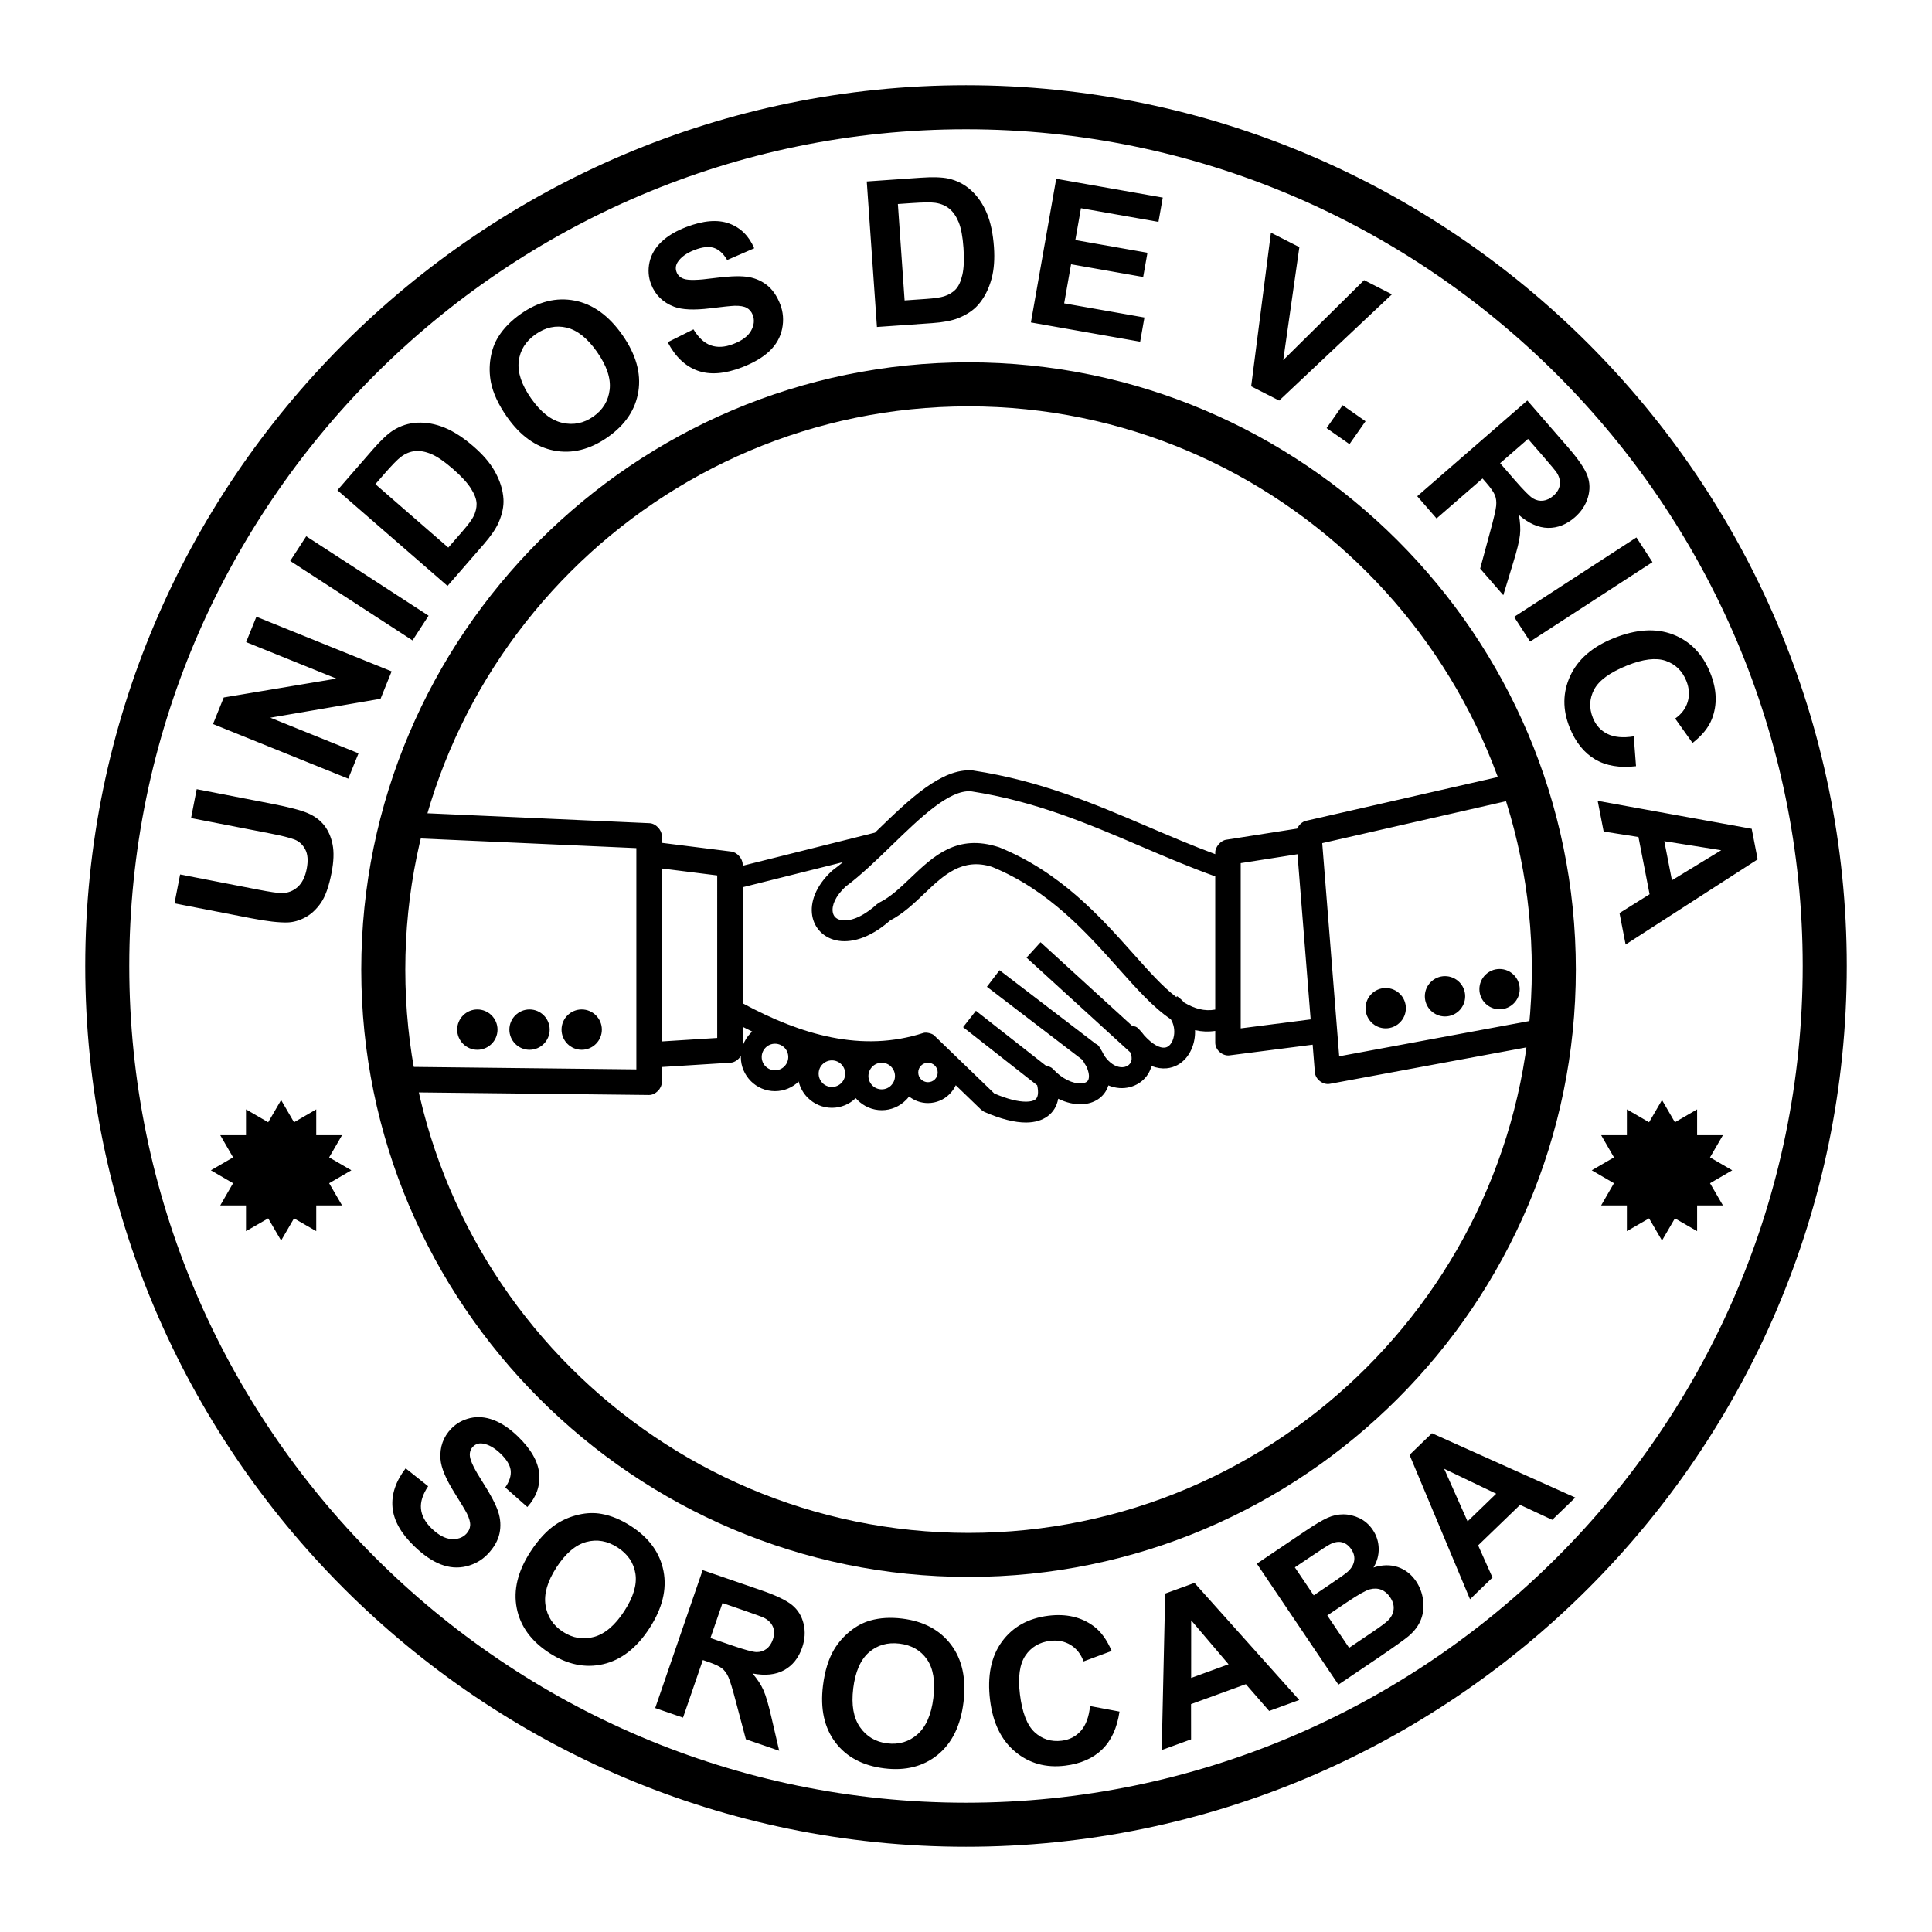
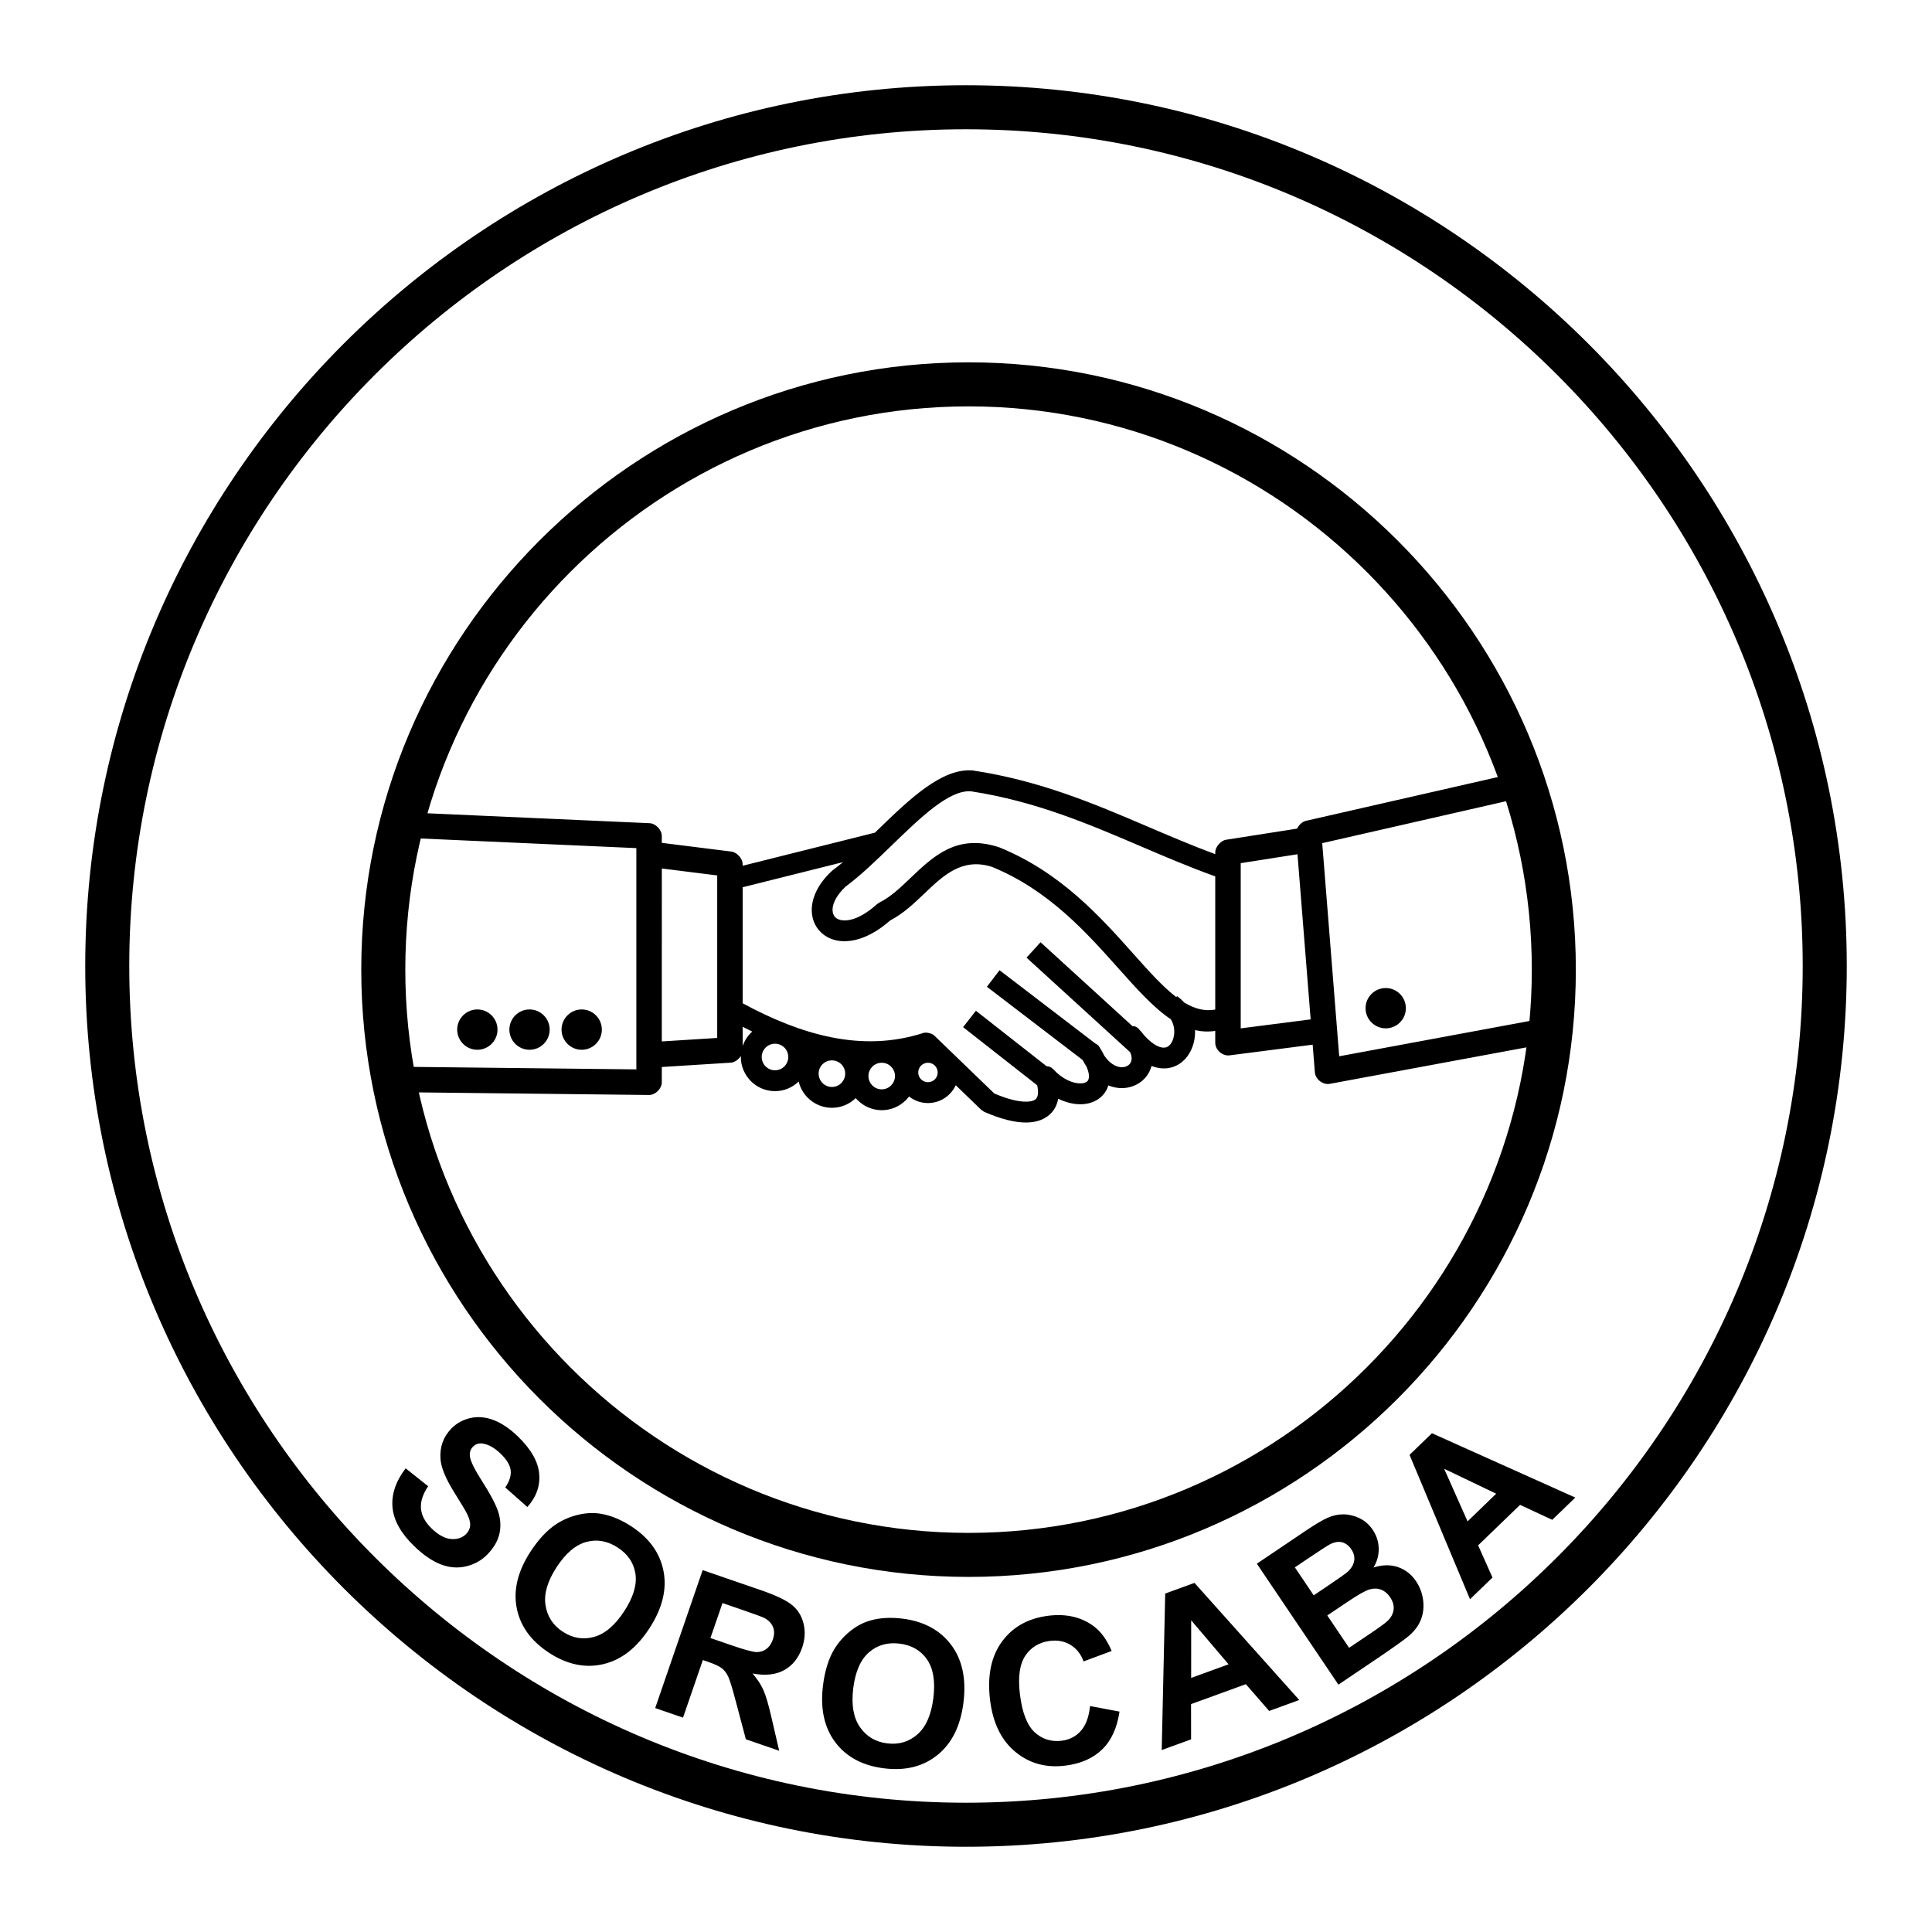
<svg xmlns="http://www.w3.org/2000/svg" version="1.0" id="Layer_1" x="0px" y="0px" width="192.756px" height="192.756px" viewBox="0 0 192.756 192.756" enable-background="new 0 0 192.756 192.756" xml:space="preserve">
  <g>
    <polygon fill-rule="evenodd" clip-rule="evenodd" fill="#FFFFFF" points="0,0 192.756,0 192.756,192.756 0,192.756 0,0  " />
    <path d="M95.356,108.273c-0.153,0.33-0.364,0.629-0.619,0.885c-0.552,0.553-1.313,0.895-2.151,0.895h-0.001h-0.001   c-0.711,0-1.368-0.246-1.887-0.656c-0.098,0.131-0.204,0.254-0.318,0.367h-0.004c-0.617,0.617-1.467,1-2.402,1H87.97h0   c-0.936,0-1.787-0.385-2.406-1.002l-0.002,0.002c-0.065-0.064-0.127-0.133-0.188-0.203c-0.613,0.596-1.451,0.965-2.372,0.965H83h0   c-0.935,0-1.787-0.383-2.406-1.002l-0.002,0.002c-0.439-0.439-0.759-0.998-0.908-1.623c-0.613,0.594-1.446,0.961-2.362,0.961   h-0.001h-0.001c-0.939,0-1.791-0.383-2.408-1v-0.004c-0.616-0.617-0.999-1.467-0.999-2.402v-0.002l0,0   c0-0.037,0.001-0.074,0.002-0.113c-0.221,0.367-0.617,0.656-1.011,0.68l-6.876,0.432v1.521c0,0.643-0.638,1.277-1.28,1.271   l-24.479-0.275l0.02-2.539l23.2,0.26V84.617l-21.734-0.97l0.109-2.54l22.949,1.024c0.606,0.027,1.215,0.663,1.215,1.27v0.69   l6.951,0.872c0.551,0.069,1.116,0.705,1.116,1.26v0.154l13.2-3.304c0.071-0.069,0.142-0.138,0.213-0.208   c3.219-3.12,6.438-6.24,9.523-5.999h0.004l0.007,0c0.001,0,0.072,0.012,0.073,0.012c6.699,1.022,12.073,3.319,17.447,5.616   c2.195,0.938,4.39,1.876,6.685,2.726v-0.187c0-0.534,0.546-1.167,1.076-1.25l7.09-1.112c0.177-0.368,0.519-0.693,0.871-0.774   l20.823-4.751l0.556,2.471l-19.744,4.505l1.694,21.263l20.384-3.781l0.456,2.492l-21.77,4.037   c-0.691,0.129-1.442-0.449-1.498-1.146l-0.22-2.76l-8.29,1.066c-0.71,0.092-1.429-0.543-1.429-1.256v-1.182   c-0.702,0.102-1.37,0.07-2.015-0.076c0.01,0.312-0.011,0.621-0.062,0.918c-0.122,0.709-0.416,1.369-0.856,1.879   c-0.482,0.559-1.13,0.932-1.915,1.008c-0.466,0.045-0.974-0.023-1.512-0.232c-0.009,0.033-0.019,0.068-0.028,0.104   c-0.203,0.678-0.638,1.234-1.214,1.605c-0.558,0.359-1.239,0.543-1.961,0.492c-0.36-0.027-0.731-0.111-1.102-0.262   c-0.188,0.604-0.553,1.07-1.047,1.393c-0.459,0.301-1.015,0.465-1.621,0.486c-0.714,0.025-1.525-0.152-2.335-0.551   c-0.135,0.744-0.493,1.33-1.056,1.746c-0.556,0.41-1.278,0.625-2.146,0.629c-1.115,0.006-2.529-0.34-4.179-1.066   c-0.029-0.012-0.278-0.182-0.301-0.203L95.356,108.273L95.356,108.273z M66.029,103.904l5.527-0.348V87.343l-5.527-0.694V103.904   L66.029,103.904z M74.095,104.359c0.17-0.5,0.453-0.947,0.819-1.312c0.044-0.043,0.089-0.086,0.136-0.129   c-0.318-0.152-0.636-0.312-0.955-0.475V104.359L74.095,104.359z M74.095,100.098c2.965,1.605,5.922,2.811,8.868,3.396   c3.069,0.611,6.131,0.547,9.181-0.443c0.262-0.084,0.843,0.049,1.042,0.24l6.016,5.807c1.297,0.555,2.366,0.82,3.169,0.816   c0.42-0.002,0.729-0.076,0.917-0.215c0.14-0.104,0.229-0.275,0.261-0.514c0.032-0.248,0.011-0.551-0.069-0.906l-7.392-5.799   l1.277-1.635l7.058,5.535c0.233,0.002,0.463,0.088,0.641,0.281c0.925,1.004,1.979,1.457,2.779,1.428   c0.231-0.008,0.422-0.057,0.556-0.145c0.097-0.062,0.169-0.154,0.204-0.271c0.091-0.295,0.036-0.719-0.215-1.279   c-0.131-0.197-0.256-0.41-0.376-0.639l-9.549-7.305l1.261-1.651l9.595,7.339c0.122,0.049,0.232,0.127,0.319,0.244l0.024,0.02   l-0.006,0.008c0.004,0.006,0.009,0.012,0.013,0.018c0.198,0.309,0.366,0.605,0.505,0.893c0.53,0.771,1.132,1.113,1.658,1.152   c0.27,0.018,0.51-0.041,0.691-0.158c0.164-0.105,0.287-0.262,0.344-0.451c0.072-0.24,0.047-0.541-0.108-0.881l-10.343-9.439   l1.399-1.537l9.174,8.373c0.203-0.01,0.402,0.053,0.564,0.217c0.241,0.24,0.447,0.484,0.624,0.727   c0.85,0.918,1.531,1.244,2.028,1.197c0.21-0.02,0.394-0.133,0.539-0.301c0.188-0.217,0.317-0.523,0.377-0.869   c0.095-0.545,0.005-1.156-0.311-1.66c-1.733-1.16-3.401-3.031-5.278-5.135c-3.141-3.522-6.924-7.766-12.566-10.069   c-2.962-0.94-4.833,0.844-6.704,2.627c-1.073,1.023-2.146,2.046-3.458,2.725c-2.054,1.817-4.003,2.298-5.411,1.972   c-0.629-0.146-1.16-0.448-1.565-0.869c-0.411-0.427-0.685-0.965-0.791-1.576v-0.004c-0.227-1.303,0.321-2.958,1.97-4.478   c0.002-0.002,0.087-0.071,0.089-0.073c0.333-0.245,0.67-0.512,1.011-0.796l-10.012,2.506V100.098L74.095,100.098z M129.451,85.228   l-5.664,0.889V102.6l6.978-0.896L129.451,85.228L129.451,85.228z M121.247,87.437c-2.573-0.924-5.035-1.977-7.497-3.03   c-5.229-2.234-10.456-4.469-16.87-5.458v0h-0.007v0c-2.169-0.166-5.043,2.62-7.917,5.405c-1.535,1.488-3.07,2.976-4.581,4.094   c-1.036,0.969-1.403,1.894-1.29,2.559h0c0.035,0.2,0.117,0.368,0.238,0.494c0.127,0.133,0.308,0.231,0.531,0.283   c0.841,0.195,2.129-0.208,3.65-1.583c0.015-0.014,0.188-0.125,0.247-0.161l-0.001-0.002c1.094-0.538,2.086-1.483,3.078-2.43   c2.328-2.219,4.655-4.439,8.819-3.086c0.002,0,0.068,0.024,0.069,0.024c6.107,2.484,10.075,6.933,13.368,10.625   c1.547,1.735,2.929,3.285,4.281,4.314l0.068-0.098c0.271,0.189,0.507,0.402,0.713,0.633c1.016,0.615,2.028,0.898,3.099,0.705   V87.437L121.247,87.437z M83.096,86.811l0.614,0.838l-0.704-0.765L83.096,86.811L83.096,86.811z M92.584,106.031L92.584,106.031   h-0.002c-0.268,0-0.512,0.109-0.688,0.285c-0.173,0.172-0.281,0.414-0.281,0.684v0.002l0,0c0,0.268,0.108,0.51,0.283,0.686   l0.002-0.002c0.175,0.176,0.418,0.285,0.684,0.285h0.001h0.001c0.268,0,0.511-0.109,0.687-0.285   c0.174-0.174,0.282-0.416,0.282-0.684l0,0V107c0-0.27-0.109-0.512-0.285-0.688C93.096,106.139,92.854,106.031,92.584,106.031   L92.584,106.031z M77.322,104.131L77.322,104.131H77.32c-0.364,0-0.694,0.148-0.935,0.389s-0.389,0.572-0.389,0.936l0,0v0.002   c0,0.365,0.148,0.695,0.387,0.936l0.002-0.002c0.24,0.24,0.571,0.391,0.935,0.391h0.001h0.001c0.365,0,0.696-0.148,0.936-0.389   l-0.002-0.002c0.241-0.24,0.39-0.57,0.39-0.934v-0.002l0,0c0-0.365-0.148-0.697-0.387-0.938l-0.002,0.002   C78.017,104.279,77.686,104.131,77.322,104.131L77.322,104.131z M83.001,105.793L83.001,105.793h-0.002   c-0.363,0-0.694,0.148-0.934,0.389h-0.004c-0.238,0.238-0.385,0.568-0.385,0.936v0.002l0,0c0,0.363,0.149,0.695,0.389,0.936v0.004   c0.238,0.236,0.569,0.385,0.936,0.385h0h0.001c0.363,0,0.694-0.148,0.934-0.389c0.24-0.24,0.389-0.572,0.39-0.936l0,0v-0.002   c0-0.363-0.149-0.695-0.389-0.936S83.365,105.793,83.001,105.793L83.001,105.793z M87.97,106.031L87.97,106.031h-0.002   c-0.365,0-0.696,0.148-0.937,0.387l0.002,0.002c-0.24,0.24-0.39,0.572-0.39,0.936l0,0v0.002c0,0.363,0.149,0.693,0.389,0.934v0.004   c0.238,0.238,0.569,0.387,0.936,0.387h0h0.001c0.365,0,0.696-0.148,0.936-0.389l-0.002-0.002c0.24-0.24,0.39-0.57,0.39-0.936l0,0   v-0.002c0-0.363-0.149-0.693-0.389-0.934v-0.004C88.668,106.178,88.337,106.031,87.97,106.031L87.97,106.031z" />
    <path d="M96.378,8.504L96.378,8.504c24.202,0,46.171,9.869,62.088,25.787c15.918,15.917,25.786,37.886,25.786,62.086v0.001v0.001   c0,24.201-9.868,46.17-25.786,62.088c-15.918,15.916-37.886,25.785-62.086,25.785h-0.001h0c-24.201,0-46.169-9.869-62.087-25.787   C18.373,142.549,8.504,120.58,8.504,96.379v-0.001v0c0-24.201,9.869-46.17,25.787-62.088C50.208,18.373,72.176,8.504,96.378,8.504   L96.378,8.504L96.378,8.504z M96.379,12.897L96.379,12.897h-0.002c-22.988,0-43.857,9.375-58.98,24.499   C22.273,52.52,12.897,73.389,12.897,96.377v0v0.001c0,22.988,9.376,43.857,24.499,58.98c15.124,15.123,35.993,24.5,58.981,24.5h0   h0.001c22.988-0.002,43.857-9.377,58.98-24.5s24.499-35.992,24.499-58.98v-0.001v-0.001c0-22.988-9.376-43.857-24.498-58.98   C140.236,22.273,119.367,12.897,96.379,12.897L96.379,12.897z" />
    <path d="M96.633,36.15L96.633,36.15c16.687,0,31.835,6.805,42.81,17.78c10.976,10.975,17.779,26.122,17.779,42.809v0.001v0   c0,16.687-6.804,31.835-17.779,42.81s-26.122,17.779-42.809,17.779h-0.001h0c-16.687,0-31.835-6.805-42.811-17.779   c-10.975-10.975-17.779-26.123-17.779-42.809V96.74v0c0-16.687,6.805-31.835,17.78-42.81S79.945,36.151,96.632,36.15H96.633   L96.633,36.15z M96.634,40.544L96.634,40.544h-0.002c-15.474,0-29.522,6.312-39.703,16.492   C46.749,67.216,40.437,81.265,40.437,96.74v0v0.001c0,15.473,6.312,29.522,16.492,39.702   c10.181,10.182,24.229,16.494,39.704,16.494h0h0.001c15.474-0.002,29.522-6.312,39.703-16.492   c10.181-10.182,16.492-24.23,16.492-39.705v0v-0.001c0-15.474-6.312-29.522-16.491-39.702   C126.157,46.856,112.108,40.544,96.634,40.544L96.634,40.544z" />
-     <path fill-rule="evenodd" clip-rule="evenodd" d="M17.407,90.129l0.563-2.883l7.738,1.504c1.227,0.238,2.032,0.357,2.41,0.355   c0.607-0.008,1.137-0.212,1.579-0.608c0.443-0.396,0.746-0.999,0.902-1.803c0.159-0.817,0.11-1.467-0.144-1.947   c-0.253-0.48-0.617-0.814-1.085-0.992c-0.471-0.177-1.272-0.379-2.403-0.599l-7.904-1.536l0.561-2.883l7.505,1.458   c1.714,0.333,2.913,0.646,3.588,0.939c0.678,0.293,1.221,0.698,1.627,1.21c0.406,0.515,0.686,1.153,0.837,1.909   c0.152,0.756,0.118,1.702-0.102,2.833c-0.265,1.364-0.624,2.368-1.075,3.01c-0.451,0.644-0.969,1.122-1.552,1.434   c-0.583,0.312-1.167,0.479-1.742,0.501c-0.856,0.028-2.083-0.111-3.68-0.422L17.407,90.129L17.407,90.129z M34.747,77.689   l-13.494-5.452l1.071-2.65l11.243-1.882l-9.011-3.641l1.023-2.533l13.494,5.452l-1.105,2.736l-10.997,1.885l8.799,3.555   L34.747,77.689L34.747,77.689z M41.159,63.892l-12.205-7.927l1.6-2.463l12.206,7.926L41.159,63.892L41.159,63.892z M33.664,48.909   l3.526-4.052c0.793-0.913,1.472-1.552,2.027-1.91c0.748-0.477,1.568-0.736,2.449-0.776c0.883-0.037,1.782,0.128,2.692,0.499   s1.881,1.001,2.91,1.896c0.905,0.787,1.586,1.578,2.046,2.37c0.558,0.968,0.865,1.924,0.917,2.862   c0.041,0.71-0.119,1.486-0.478,2.321c-0.273,0.624-0.765,1.348-1.476,2.165l-3.627,4.173L33.664,48.909L33.664,48.909z    M37.452,48.305l7.275,6.328l1.44-1.657c0.538-0.618,0.892-1.098,1.063-1.432c0.222-0.437,0.329-0.869,0.32-1.29   c-0.009-0.425-0.194-0.928-0.555-1.504c-0.363-0.578-0.969-1.238-1.818-1.976c-0.847-0.736-1.565-1.228-2.15-1.473   c-0.584-0.246-1.125-0.344-1.612-0.295c-0.489,0.047-0.961,0.239-1.411,0.576c-0.336,0.25-0.901,0.827-1.686,1.73L37.452,48.305   L37.452,48.305z M50.574,41.583c-0.848-1.212-1.382-2.361-1.596-3.44c-0.153-0.795-0.165-1.603-0.034-2.411   c0.129-0.81,0.393-1.53,0.789-2.152c0.522-0.834,1.271-1.593,2.24-2.272c1.755-1.229,3.543-1.668,5.36-1.318   c1.817,0.353,3.408,1.5,4.766,3.439c1.347,1.924,1.878,3.797,1.593,5.615c-0.285,1.818-1.303,3.344-3.054,4.57   c-1.772,1.241-3.562,1.688-5.363,1.34C53.471,44.605,51.903,43.481,50.574,41.583L50.574,41.583z M52.999,39.763   c0.945,1.351,1.973,2.159,3.084,2.42c1.111,0.26,2.15,0.053,3.108-0.619c0.959-0.671,1.504-1.569,1.635-2.689   c0.13-1.123-0.288-2.378-1.255-3.759c-0.956-1.366-1.972-2.176-3.039-2.429c-1.067-0.252-2.102-0.031-3.093,0.663   c-0.991,0.694-1.556,1.596-1.686,2.699c-0.13,1.104,0.284,2.346,1.245,3.717L52.999,39.763L52.999,39.763z M66.617,34.142   l2.57-1.281c0.504,0.833,1.084,1.366,1.734,1.598c0.651,0.231,1.399,0.188,2.232-0.133c0.883-0.338,1.477-0.782,1.78-1.325   c0.305-0.547,0.361-1.073,0.169-1.573c-0.123-0.321-0.322-0.559-0.595-0.711c-0.274-0.153-0.683-0.222-1.215-0.21   c-0.362,0.015-1.172,0.096-2.425,0.252c-1.61,0.199-2.816,0.146-3.611-0.156c-1.12-0.427-1.888-1.18-2.3-2.255   c-0.265-0.69-0.317-1.415-0.158-2.167c0.161-0.752,0.552-1.431,1.168-2.027c0.617-0.599,1.449-1.1,2.495-1.501   c1.704-0.654,3.133-0.772,4.279-0.358c1.147,0.417,1.986,1.244,2.509,2.475l-2.699,1.172c-0.383-0.651-0.83-1.056-1.333-1.215   c-0.502-0.158-1.143-0.087-1.915,0.208c-0.796,0.306-1.36,0.712-1.684,1.209c-0.21,0.322-0.248,0.661-0.113,1.011   c0.123,0.321,0.367,0.544,0.726,0.667c0.457,0.158,1.414,0.139,2.869-0.06c1.456-0.196,2.571-0.248,3.338-0.158   c0.768,0.09,1.449,0.361,2.032,0.805s1.044,1.099,1.374,1.957c0.298,0.777,0.361,1.59,0.19,2.434   c-0.173,0.848-0.593,1.588-1.255,2.222c-0.663,0.633-1.588,1.178-2.767,1.631c-1.717,0.659-3.189,0.768-4.414,0.327   s-2.221-1.386-2.982-2.837L66.617,34.142L66.617,34.142z M86.477,18.104l5.358-0.372c1.207-0.084,2.139-0.057,2.784,0.083   c0.866,0.191,1.629,0.588,2.28,1.183c0.651,0.598,1.169,1.351,1.551,2.256c0.381,0.905,0.621,2.038,0.717,3.397   c0.083,1.197,0.005,2.238-0.229,3.123c-0.29,1.079-0.749,1.972-1.376,2.672c-0.474,0.531-1.134,0.967-1.979,1.304   c-0.634,0.248-1.494,0.412-2.575,0.487l-5.516,0.386L86.477,18.104L86.477,18.104z M89.582,20.355l0.67,9.619l2.19-0.153   c0.817-0.057,1.407-0.146,1.764-0.261c0.466-0.152,0.847-0.382,1.138-0.686c0.294-0.307,0.52-0.794,0.671-1.456   c0.152-0.665,0.19-1.56,0.112-2.683c-0.078-1.12-0.239-1.975-0.479-2.562c-0.239-0.586-0.552-1.039-0.931-1.349   c-0.379-0.312-0.848-0.51-1.405-0.59c-0.415-0.061-1.222-0.052-2.416,0.031L89.582,20.355L89.582,20.355z M102.854,32.17   l2.525-14.333l10.63,1.875l-0.428,2.425l-7.734-1.364l-0.561,3.176l7.196,1.269l-0.427,2.417l-7.195-1.269l-0.688,3.9l8.008,1.412   l-0.426,2.415L102.854,32.17L102.854,32.17z M124.83,38.542l1.97-15.33l2.839,1.446l-1.609,11.271l8.068-7.98l2.777,1.416   l-11.251,10.601L124.83,38.542L124.83,38.542z M132.354,42.713l1.6-2.285l2.285,1.601l-1.6,2.285L132.354,42.713L132.354,42.713z    M141.399,49.508l10.982-9.55l4.059,4.669c1.02,1.172,1.663,2.114,1.929,2.814c0.264,0.702,0.282,1.435,0.057,2.191   c-0.227,0.757-0.665,1.422-1.312,1.985c-0.825,0.717-1.719,1.067-2.675,1.051c-0.957-0.019-1.928-0.45-2.903-1.291   c0.137,0.721,0.176,1.387,0.111,1.989c-0.064,0.603-0.293,1.543-0.688,2.813l-0.975,3.203l-2.308-2.653l0.996-3.679   c0.359-1.311,0.56-2.171,0.599-2.572c0.042-0.404,0.001-0.761-0.12-1.065c-0.123-0.306-0.405-0.715-0.849-1.226l-0.39-0.449   l-4.586,3.986L141.399,49.508L141.399,49.508z M149.667,46.214l1.425,1.643c0.924,1.062,1.549,1.689,1.865,1.875   c0.32,0.188,0.657,0.262,1.005,0.219c0.35-0.042,0.692-0.207,1.021-0.492c0.368-0.321,0.581-0.681,0.639-1.073   c0.056-0.395-0.043-0.799-0.296-1.21c-0.132-0.2-0.589-0.755-1.369-1.652l-1.504-1.73L149.667,46.214L149.667,46.214z    M151.061,61.546l12.205-7.926l1.6,2.464L152.66,64.01L151.061,61.546L151.061,61.546z M162.999,73.465l0.227,2.98   c-1.636,0.19-3.003-0.041-4.096-0.693c-1.095-0.651-1.937-1.705-2.521-3.152c-0.724-1.793-0.708-3.515,0.05-5.16   c0.758-1.648,2.2-2.903,4.321-3.76c2.246-0.908,4.227-1.033,5.937-0.376c1.711,0.66,2.95,1.934,3.713,3.823   c0.667,1.651,0.722,3.19,0.164,4.615c-0.331,0.846-0.976,1.642-1.93,2.383l-1.733-2.437c0.634-0.441,1.052-1,1.252-1.668   s0.154-1.367-0.138-2.09c-0.403-1-1.092-1.667-2.059-2c-0.97-0.333-2.262-0.175-3.868,0.474c-1.705,0.689-2.798,1.489-3.273,2.394   c-0.477,0.906-0.516,1.853-0.12,2.833c0.293,0.725,0.775,1.256,1.445,1.589c0.672,0.336,1.549,0.419,2.627,0.247L162.999,73.465   L162.999,73.465z M162.188,94.236l-0.61-3.138l3.002-1.877l-1.111-5.713l-3.473-0.546l-0.595-3.06l15.367,2.786l0.594,3.052   L162.188,94.236L162.188,94.236z M166.809,87.826l4.918-2.998l-5.679-0.901L166.809,87.826L166.809,87.826z" />
    <path fill-rule="evenodd" clip-rule="evenodd" d="M40.469,146.492l2.247,1.789c-0.542,0.809-0.78,1.561-0.715,2.246   c0.066,0.689,0.421,1.348,1.064,1.969c0.68,0.656,1.333,1.008,1.954,1.053c0.625,0.045,1.125-0.127,1.497-0.512   c0.238-0.248,0.37-0.527,0.393-0.84s-0.087-0.713-0.323-1.191c-0.167-0.322-0.583-1.021-1.253-2.09   c-0.861-1.375-1.324-2.49-1.385-3.34c-0.086-1.195,0.272-2.209,1.072-3.037c0.514-0.533,1.149-0.885,1.897-1.059   c0.75-0.172,1.53-0.105,2.331,0.201c0.803,0.307,1.608,0.848,2.414,1.627c1.313,1.268,2.025,2.512,2.133,3.727   c0.107,1.217-0.289,2.326-1.182,3.32l-2.203-1.951c0.428-0.623,0.606-1.199,0.538-1.721s-0.404-1.072-0.998-1.646   c-0.614-0.594-1.22-0.932-1.808-1.016c-0.38-0.055-0.704,0.055-0.964,0.326c-0.238,0.246-0.337,0.562-0.297,0.938   c0.049,0.482,0.472,1.342,1.267,2.576c0.793,1.236,1.311,2.225,1.554,2.957c0.242,0.734,0.285,1.467,0.13,2.184   c-0.156,0.715-0.555,1.41-1.193,2.07c-0.578,0.6-1.289,1-2.126,1.201c-0.84,0.201-1.69,0.135-2.543-0.197   c-0.854-0.332-1.739-0.941-2.647-1.818c-1.323-1.277-2.044-2.564-2.162-3.861c-0.118-1.297,0.317-2.6,1.311-3.902L40.469,146.492   L40.469,146.492z M52.918,154.822c0.806-1.24,1.671-2.166,2.591-2.768c0.68-0.441,1.425-0.754,2.223-0.936   c0.799-0.184,1.565-0.209,2.291-0.074c0.969,0.172,1.953,0.582,2.946,1.227c1.797,1.166,2.875,2.66,3.229,4.475   c0.354,1.818-0.114,3.723-1.403,5.707c-1.279,1.971-2.816,3.164-4.609,3.58c-1.792,0.418-3.588,0.045-5.381-1.117   c-1.814-1.18-2.899-2.672-3.251-4.473C51.201,158.641,51.657,156.766,52.918,154.822L52.918,154.822z M55.514,156.389   c-0.897,1.383-1.263,2.639-1.088,3.766c0.175,1.127,0.756,2.014,1.737,2.65c0.982,0.637,2.019,0.807,3.106,0.508   c1.089-0.301,2.097-1.158,3.015-2.572c0.908-1.396,1.279-2.643,1.113-3.727c-0.165-1.084-0.758-1.961-1.773-2.619   c-1.014-0.66-2.062-0.846-3.134-0.553s-2.068,1.143-2.98,2.547H55.514L55.514,156.389z M65.369,170.412l4.735-13.762l5.85,2.014   c1.468,0.506,2.497,1,3.077,1.475c0.58,0.475,0.961,1.102,1.145,1.869c0.182,0.77,0.135,1.562-0.145,2.375   c-0.356,1.033-0.955,1.783-1.791,2.246c-0.838,0.463-1.894,0.576-3.16,0.334c0.479,0.557,0.846,1.113,1.091,1.668   c0.245,0.553,0.518,1.482,0.811,2.779l0.758,3.262l-3.325-1.145l-0.978-3.684c-0.344-1.314-0.601-2.16-0.767-2.527   c-0.166-0.371-0.38-0.66-0.637-0.863c-0.259-0.203-0.708-0.416-1.348-0.637l-0.562-0.193l-1.978,5.746L65.369,170.412   L65.369,170.412z M70.881,163.426l2.055,0.709c1.331,0.459,2.186,0.689,2.553,0.693c0.371,0.002,0.7-0.104,0.98-0.314   c0.282-0.211,0.496-0.525,0.638-0.938c0.159-0.461,0.164-0.879,0.017-1.248c-0.149-0.369-0.437-0.67-0.86-0.9   c-0.214-0.107-0.888-0.357-2.012-0.744l-2.168-0.748L70.881,163.426L70.881,163.426z M82.107,168.186   c0.181-1.467,0.553-2.678,1.116-3.623c0.418-0.693,0.951-1.301,1.589-1.814c0.638-0.516,1.315-0.873,2.026-1.072   c0.946-0.27,2.011-0.332,3.185-0.188c2.127,0.262,3.75,1.131,4.864,2.605c1.115,1.479,1.529,3.395,1.241,5.744   c-0.287,2.332-1.145,4.078-2.573,5.24c-1.429,1.16-3.206,1.613-5.327,1.352c-2.147-0.264-3.776-1.129-4.882-2.592   C82.238,172.371,81.826,170.486,82.107,168.186L82.107,168.186z M85.127,168.457c-0.201,1.635,0.021,2.924,0.673,3.861   c0.652,0.938,1.562,1.477,2.724,1.619s2.168-0.158,3.015-0.904c0.848-0.748,1.377-1.961,1.583-3.633   c0.204-1.654-0.009-2.938-0.633-3.838c-0.624-0.902-1.541-1.43-2.742-1.578c-1.201-0.146-2.224,0.145-3.06,0.879   c-0.835,0.732-1.357,1.932-1.562,3.596L85.127,168.457L85.127,168.457z M108.755,170.213l2.938,0.553   c-0.239,1.629-0.816,2.889-1.73,3.775c-0.913,0.889-2.147,1.43-3.697,1.619c-1.919,0.236-3.578-0.225-4.972-1.383   c-1.396-1.158-2.234-2.877-2.514-5.146c-0.295-2.404,0.098-4.352,1.174-5.832c1.08-1.482,2.632-2.35,4.653-2.598   c1.768-0.217,3.268,0.129,4.5,1.037c0.731,0.539,1.333,1.367,1.803,2.48l-2.802,1.043c-0.263-0.727-0.694-1.273-1.287-1.641   c-0.594-0.367-1.281-0.502-2.055-0.408c-1.069,0.131-1.894,0.625-2.465,1.471c-0.572,0.852-0.754,2.141-0.543,3.859   c0.224,1.826,0.715,3.088,1.465,3.781c0.751,0.695,1.656,0.979,2.705,0.85c0.775-0.096,1.414-0.424,1.909-0.984   c0.498-0.562,0.807-1.389,0.918-2.475V170.213L108.755,170.213z M129.628,169.609l-3.003,1.094l-2.325-2.672l-5.469,1.99   l0.004,3.516l-2.93,1.066l0.348-15.613l2.922-1.064L129.628,169.609L129.628,169.609z M122.574,166.047l-3.73-4.389l-0.002,5.75   L122.574,166.047L122.574,166.047z M125.396,156.01l4.824-3.252c0.955-0.643,1.693-1.084,2.216-1.32   c0.521-0.238,1.056-0.354,1.596-0.352c0.54,0.004,1.078,0.131,1.605,0.383c0.529,0.256,0.972,0.643,1.323,1.164   c0.381,0.564,0.578,1.188,0.594,1.861c0.013,0.678-0.162,1.311-0.523,1.898c0.877-0.283,1.688-0.297,2.43-0.049   c0.743,0.252,1.352,0.723,1.821,1.42c0.369,0.547,0.604,1.17,0.699,1.857c0.094,0.689,0.024,1.342-0.207,1.947   c-0.233,0.609-0.648,1.17-1.249,1.678c-0.376,0.316-1.338,1.006-2.883,2.061l-4.108,2.771L125.396,156.01L125.396,156.01z    M129.188,156.375l1.883,2.793l1.597-1.078c0.948-0.639,1.529-1.053,1.741-1.234c0.384-0.328,0.613-0.697,0.69-1.094   c0.078-0.4-0.015-0.797-0.277-1.186c-0.251-0.373-0.56-0.607-0.92-0.703c-0.362-0.092-0.765-0.027-1.205,0.199   c-0.259,0.137-0.963,0.588-2.108,1.361L129.188,156.375L129.188,156.375z M132.424,161.174l2.177,3.229l2.254-1.521   c0.879-0.592,1.419-0.994,1.621-1.201c0.317-0.309,0.505-0.668,0.562-1.076c0.056-0.408-0.062-0.828-0.351-1.256   c-0.243-0.361-0.539-0.611-0.885-0.744c-0.345-0.133-0.725-0.148-1.132-0.039c-0.41,0.111-1.17,0.537-2.278,1.285L132.424,161.174   L132.424,161.174z M157.169,149.412l-2.3,2.221l-3.209-1.494l-4.187,4.041l1.433,3.211l-2.242,2.166l-6.033-14.404l2.236-2.16   L157.169,149.412L157.169,149.412z M149.276,149.027l-5.193-2.49l2.337,5.252L149.276,149.027L149.276,149.027z" />
    <path fill-rule="evenodd" clip-rule="evenodd" d="M47.625,100.713c1.108,0,2.012,0.904,2.012,2.012s-0.904,2.012-2.012,2.012   c-1.107,0-2.011-0.904-2.011-2.012S46.517,100.713,47.625,100.713L47.625,100.713z" />
    <path fill-rule="evenodd" clip-rule="evenodd" d="M52.831,100.713c1.108,0,2.011,0.904,2.011,2.012s-0.903,2.012-2.011,2.012   s-2.011-0.904-2.011-2.012S51.723,100.713,52.831,100.713L52.831,100.713z" />
    <path fill-rule="evenodd" clip-rule="evenodd" d="M138.253,98.576c1.107,0,2.011,0.902,2.011,2.012c0,1.107-0.903,2.01-2.011,2.01   s-2.012-0.902-2.012-2.01C136.241,99.479,137.146,98.576,138.253,98.576L138.253,98.576z" />
-     <path fill-rule="evenodd" clip-rule="evenodd" d="M149.611,96.675c1.107,0,2.011,0.903,2.011,2.012c0,1.107-0.903,2.01-2.011,2.01   c-1.108,0-2.012-0.902-2.012-2.01C147.6,97.578,148.503,96.675,149.611,96.675L149.611,96.675z" />
-     <path fill-rule="evenodd" clip-rule="evenodd" d="M144.168,97.389c1.108,0,2.012,0.902,2.012,2.01c0,1.109-0.903,2.012-2.012,2.012   c-1.107,0-2.011-0.902-2.011-2.012C142.157,98.291,143.061,97.389,144.168,97.389L144.168,97.389z" />
    <path fill-rule="evenodd" clip-rule="evenodd" d="M58.036,100.713c1.108,0,2.011,0.904,2.011,2.012s-0.903,2.012-2.011,2.012   s-2.011-0.904-2.011-2.012S56.928,100.713,58.036,100.713L58.036,100.713z" />
-     <polygon fill-rule="evenodd" clip-rule="evenodd" points="161.026,115.473 159.746,113.256 162.314,113.256 162.314,110.682    164.528,111.969 165.818,109.752 167.106,111.969 169.322,110.682 169.322,113.256 171.897,113.256 170.61,115.473 172.826,116.76    170.61,118.051 171.897,120.264 169.322,120.264 169.322,122.832 167.106,121.555 165.818,123.768 164.528,121.555    162.314,122.832 162.314,120.264 159.746,120.264 161.024,118.051 158.811,116.76 161.026,115.473  " />
-     <polygon fill-rule="evenodd" clip-rule="evenodd" points="23.255,115.473 21.975,113.256 24.543,113.256 24.543,110.682    26.757,111.969 28.047,109.752 29.334,111.969 31.551,110.682 31.551,113.256 34.126,113.256 32.839,115.473 35.055,116.76    32.839,118.051 34.126,120.264 31.551,120.264 31.551,122.832 29.334,121.555 28.047,123.768 26.757,121.555 24.543,122.832    24.543,120.264 21.975,120.264 23.252,118.051 21.039,116.76 23.255,115.473  " />
  </g>
</svg>